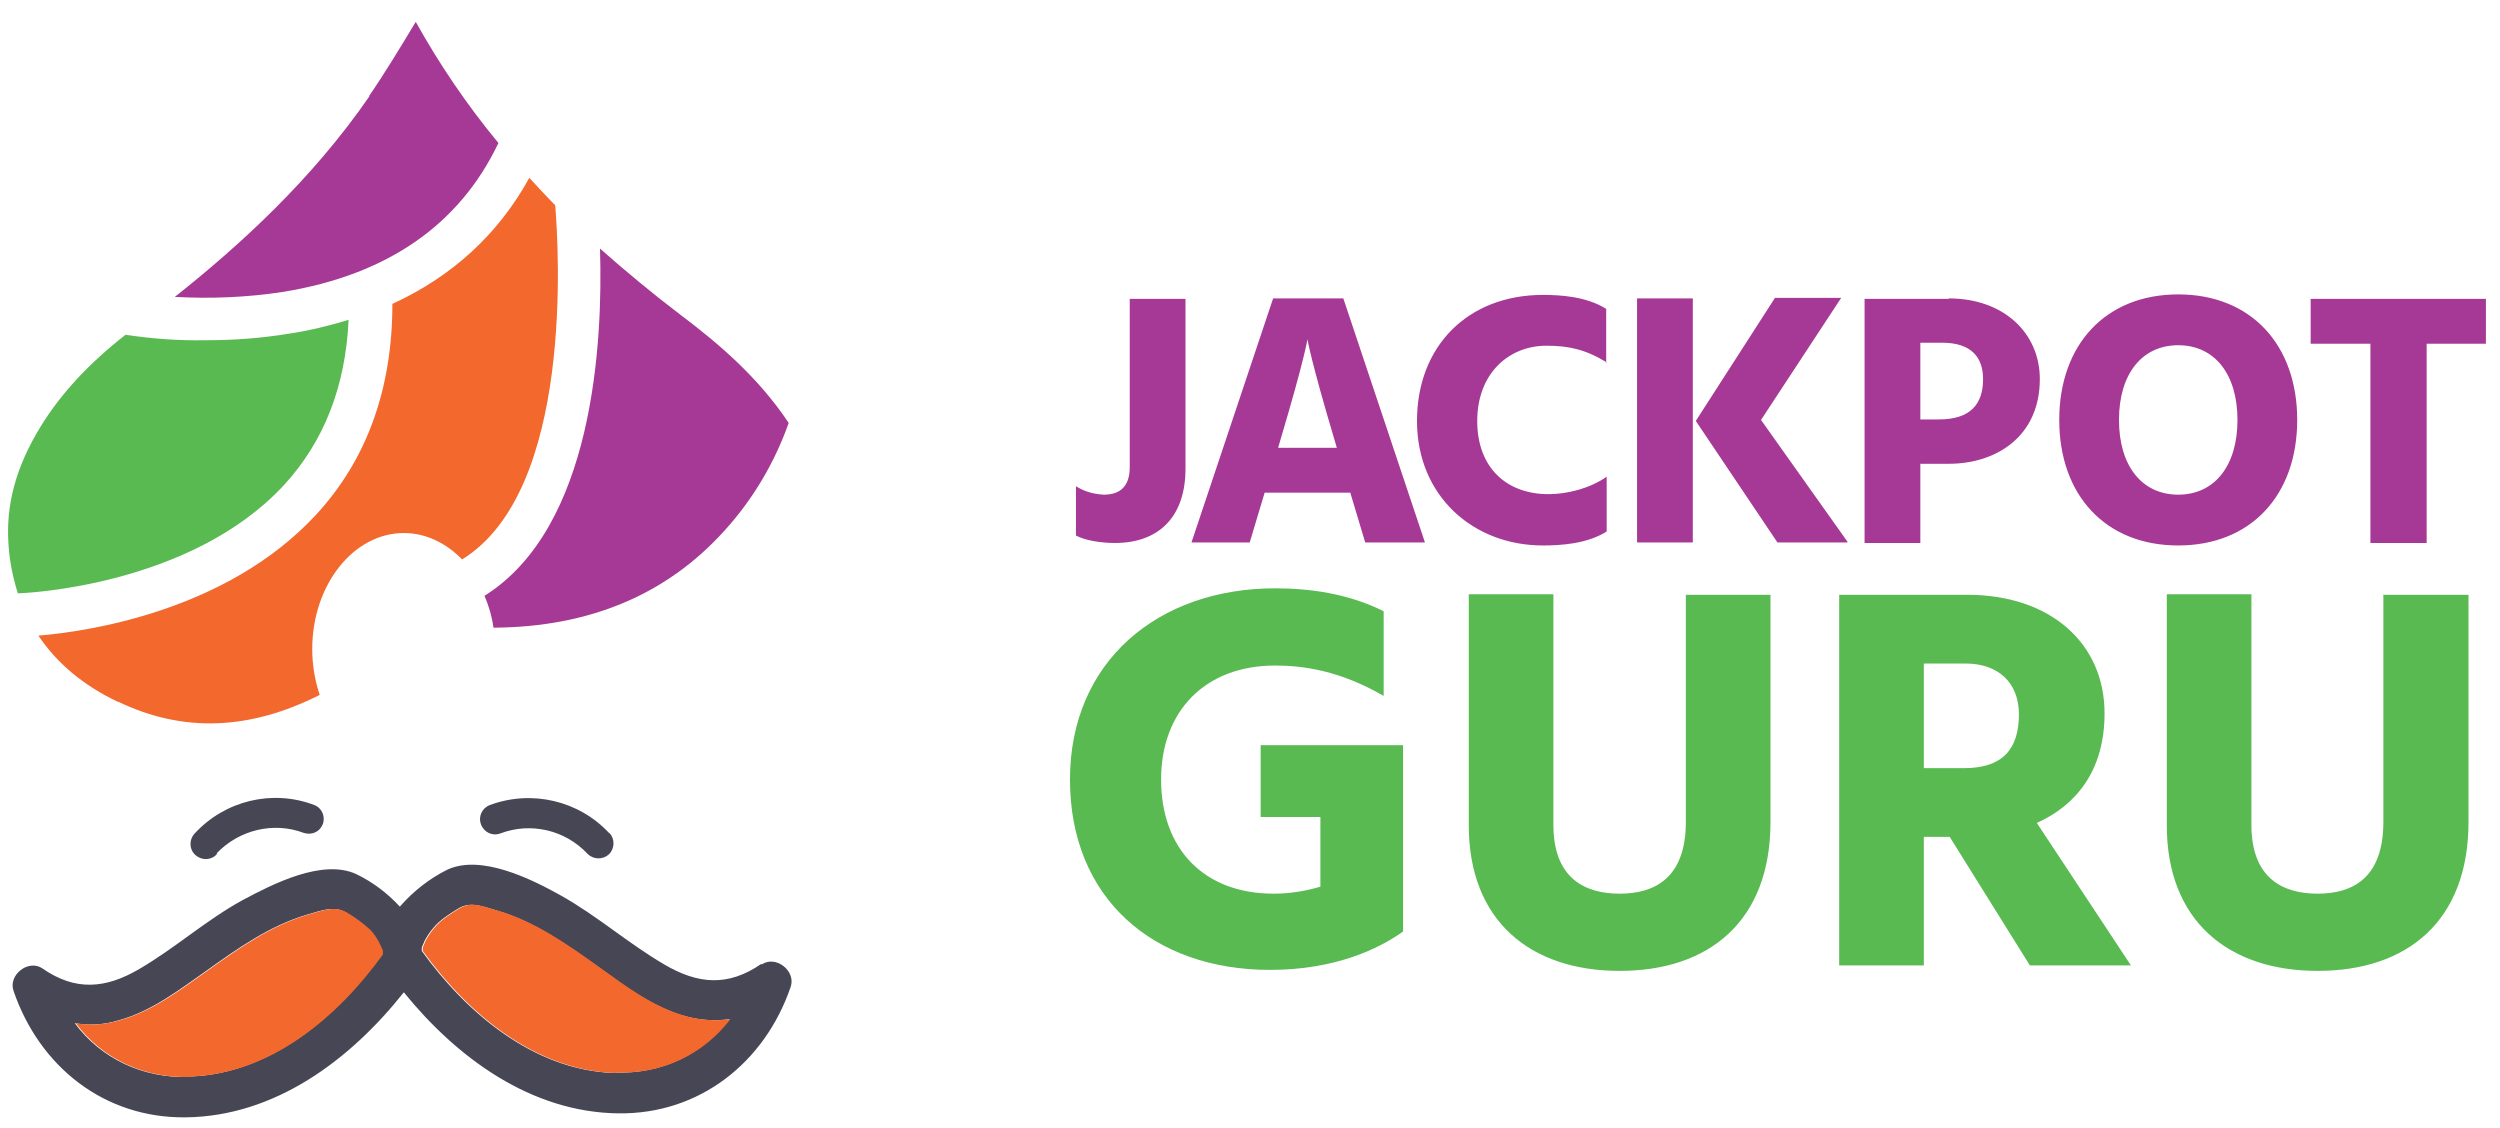
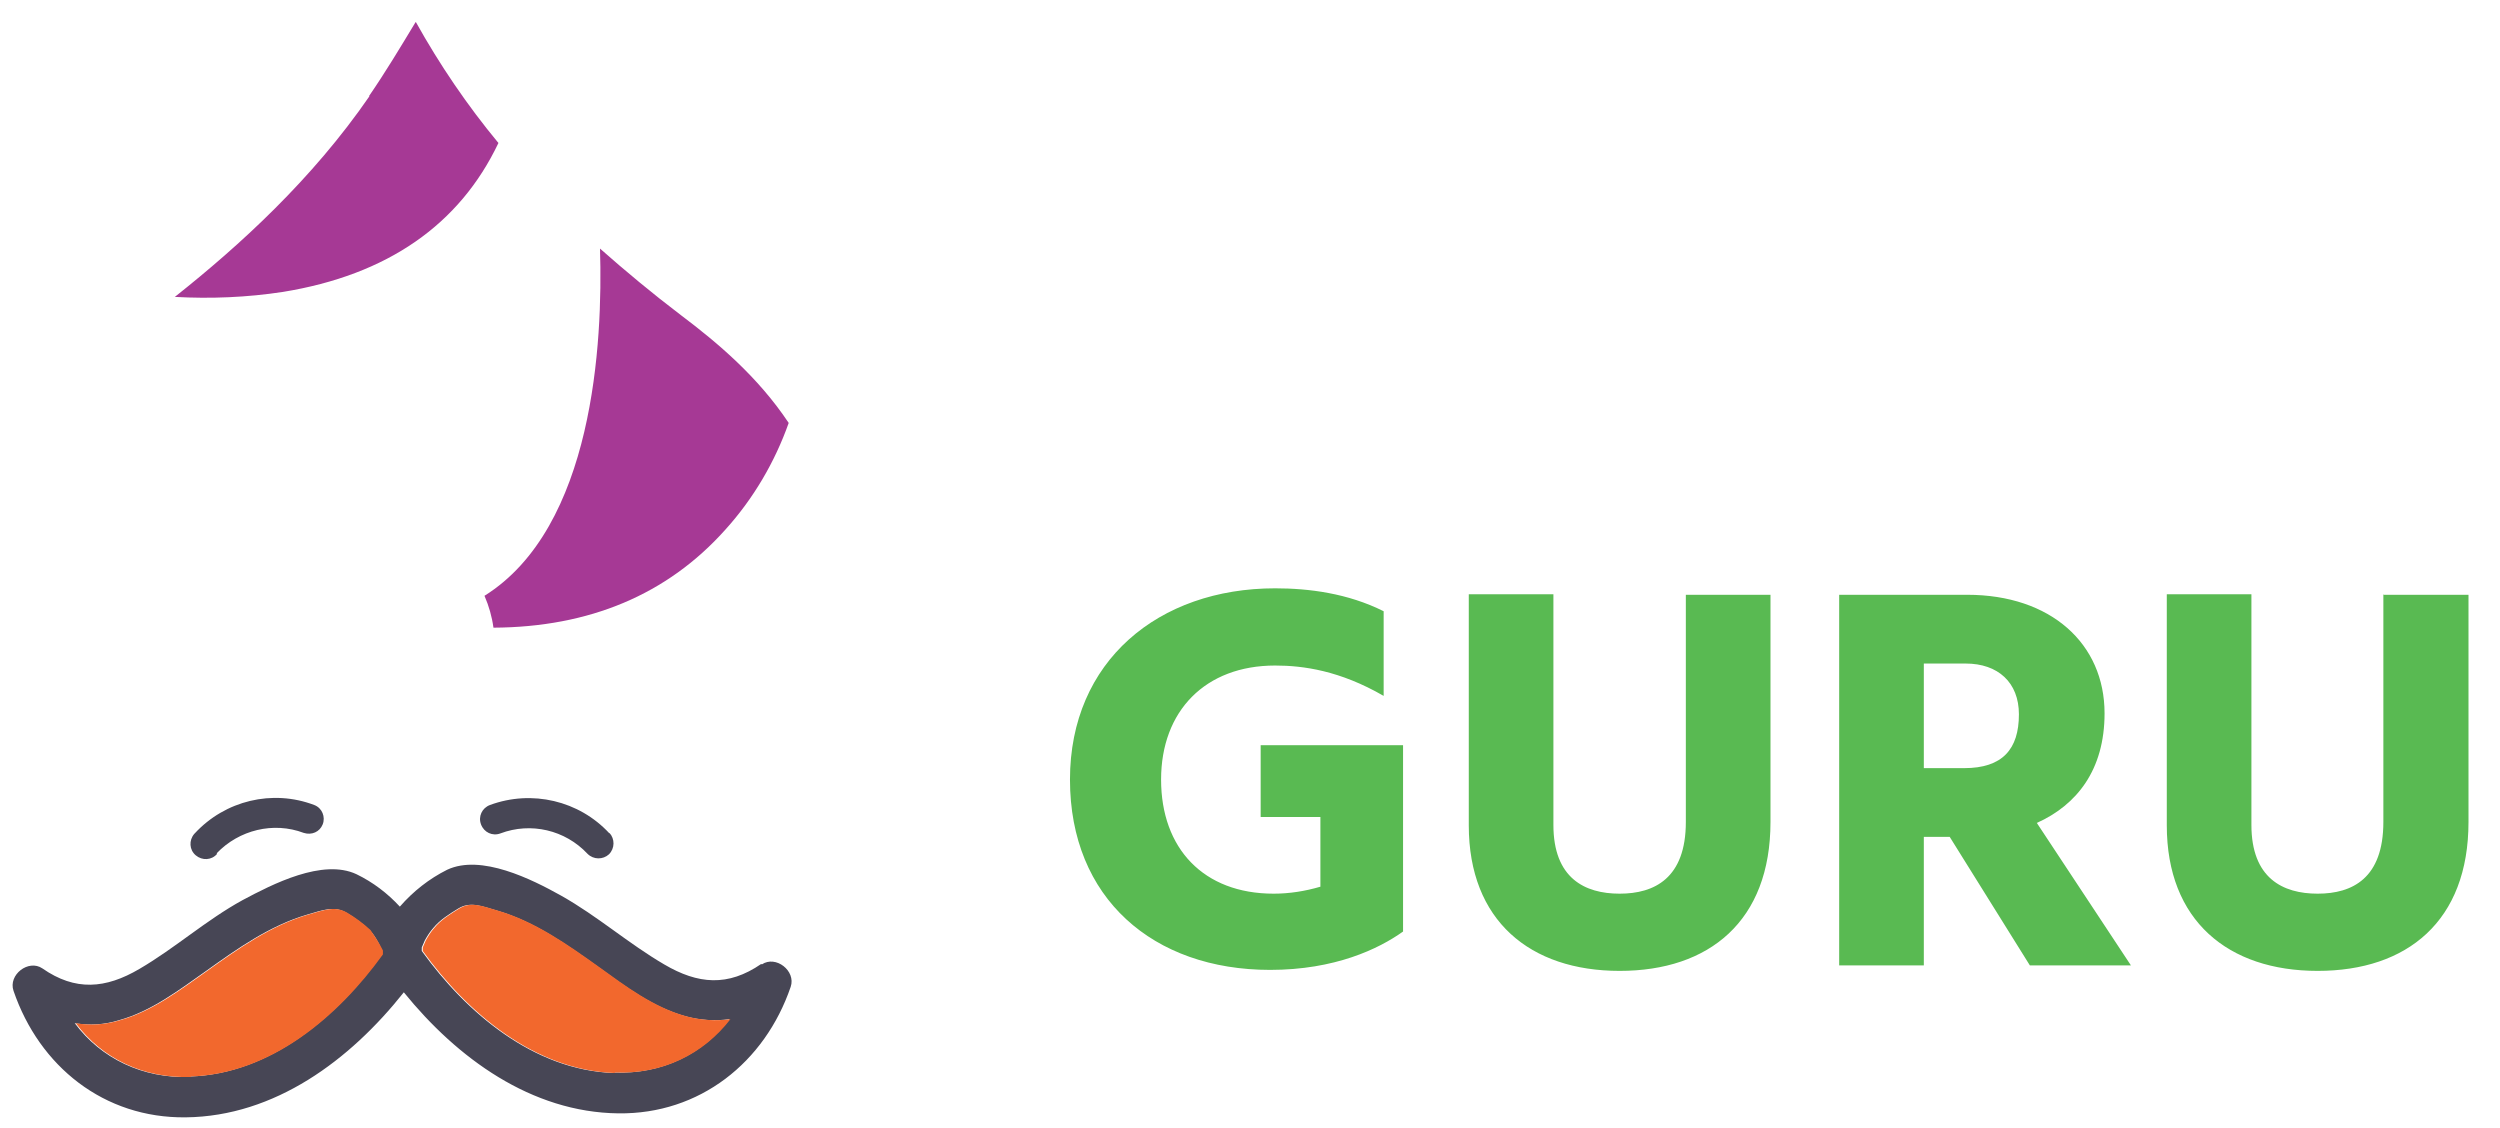
<svg xmlns="http://www.w3.org/2000/svg" width="113" height="51" viewBox="0 0 113 51" fill="none">
-   <path d="M48.633 21.976C49.016 22.224 49.443 22.336 49.894 22.359C50.636 22.359 51.064 21.976 51.064 21.12V13.51H53.584V21.188C53.584 23.327 52.414 24.543 50.389 24.543C49.781 24.543 49.038 24.43 48.633 24.205V21.976ZM61.033 22.269H57.162L56.487 24.52H53.854L57.545 13.488H60.718L64.408 24.52H61.708L61.033 22.269ZM60.425 20.242L60.313 19.86C59.233 16.235 59.097 15.334 59.097 15.334C59.097 15.334 58.962 16.235 57.882 19.86L57.77 20.242H60.425ZM72.645 16.392C71.654 15.784 70.889 15.627 69.899 15.627C68.189 15.627 66.771 16.887 66.771 19.026C66.771 21.166 68.121 22.336 69.989 22.336C70.867 22.336 71.879 22.066 72.622 21.548V24.025C71.722 24.588 70.529 24.655 69.742 24.655C66.569 24.655 64.048 22.404 64.048 19.026C64.048 15.649 66.344 13.33 69.742 13.33C70.529 13.33 71.699 13.397 72.6 13.96V16.392H72.645ZM73.995 13.488H76.515V24.52H73.995V13.488ZM83.491 24.52H80.341L76.65 19.026L80.228 13.465H83.221L79.598 18.981L83.514 24.498L83.491 24.52ZM88.082 13.488C90.58 13.488 92.2 15.064 92.2 17.135C92.2 19.702 90.265 20.963 88.082 20.963H86.799V24.543H84.279V13.51H88.082V13.488ZM87.632 18.959C89.095 18.959 89.635 18.238 89.635 17.135C89.635 16.144 89.095 15.491 87.789 15.491H86.799V18.959H87.632ZM98.456 13.307C101.742 13.307 103.834 15.582 103.834 18.981C103.834 22.381 101.742 24.655 98.456 24.655C95.171 24.655 93.078 22.381 93.078 18.981C93.078 15.582 95.171 13.307 98.456 13.307ZM98.456 22.359C100.099 22.359 101.134 21.053 101.134 18.981C101.134 16.91 100.099 15.604 98.456 15.604C96.813 15.604 95.778 16.91 95.778 18.981C95.778 21.053 96.813 22.359 98.456 22.359ZM112.363 15.537H109.685V24.543H107.142V15.537H104.442V13.51H112.363V15.537Z" fill="#A63995" />
  <path d="M63.418 42.105C62.316 42.893 60.335 43.839 57.41 43.839C52.121 43.839 48.363 40.597 48.363 35.238C48.363 29.879 52.369 26.592 57.635 26.592C59.165 26.592 60.92 26.817 62.541 27.628V31.455C60.56 30.307 58.895 30.082 57.635 30.082C54.484 30.082 52.481 32.131 52.481 35.238C52.481 38.345 54.394 40.394 57.567 40.394C58.287 40.394 58.985 40.282 59.682 40.079V36.927H56.982V33.684H63.418V42.128V42.105ZM76.2 26.884H80.026V37.152C80.026 41.633 77.258 43.884 73.207 43.884C69.156 43.884 66.389 41.61 66.389 37.309V26.862H70.214V37.287C70.214 39.696 71.632 40.394 73.207 40.394C74.782 40.394 76.2 39.696 76.2 37.152V26.862V26.884ZM88.127 37.827H86.957V43.636H83.131V26.884H88.915C92.695 26.884 95.126 29.091 95.126 32.243C95.126 34.81 93.865 36.386 92.065 37.197L96.318 43.636H91.75L88.127 37.827ZM86.957 34.72H88.78C90.512 34.72 91.255 33.864 91.255 32.288C91.255 30.847 90.31 29.992 88.847 29.992H86.957V34.72ZM107.75 26.884H111.576V37.152C111.576 41.633 108.808 43.884 104.757 43.884C100.706 43.884 97.939 41.61 97.939 37.309V26.862H101.764V37.287C101.764 39.696 103.182 40.394 104.757 40.394C106.332 40.394 107.728 39.696 107.728 37.152V26.862L107.75 26.884Z" fill="#59BA52" />
  <path d="M27.12 11.236C28.267 12.249 29.483 13.262 30.788 14.253C32.431 15.492 34.254 17.023 35.649 19.117C35.019 20.895 34.051 22.539 32.791 23.935C30.158 26.885 26.625 28.348 22.304 28.371C22.237 27.875 22.102 27.402 21.899 26.93C26.827 23.845 27.255 15.492 27.12 11.236ZM16.678 4.346C17.421 3.265 18.096 2.14 18.749 1.059L18.794 0.991C19.874 2.928 21.111 4.751 22.529 6.463C20.774 10.155 17.511 12.429 12.785 13.195C11.165 13.443 9.522 13.51 7.902 13.42C10.827 11.101 14.113 8.106 16.701 4.346H16.678Z" fill="#A63995" />
-   <path d="M0.813 26.84C0.588 26.119 0.431 25.376 0.386 24.633C0.251 22.832 0.723 21.098 1.826 19.297C2.749 17.788 4.031 16.415 5.674 15.131C6.867 15.311 8.082 15.402 9.297 15.379C10.557 15.379 11.795 15.289 13.033 15.086C13.955 14.951 14.878 14.726 15.756 14.456C15.621 17.45 14.653 19.95 12.83 21.931C8.622 26.479 1.151 26.817 0.813 26.817V26.84Z" fill="#59BA52" />
-   <path d="M5.336 31.726C3.761 30.983 2.568 29.969 1.736 28.731C3.896 28.551 10.22 27.65 14.27 23.282C16.588 20.783 17.736 17.563 17.736 13.735C20.436 12.497 22.529 10.583 23.924 8.039C24.307 8.444 24.689 8.872 25.095 9.277C25.252 11.191 25.95 22.179 20.886 25.286C20.166 24.543 19.244 24.093 18.253 24.093C15.981 24.093 14.113 26.434 14.113 29.339C14.113 30.037 14.225 30.735 14.45 31.41C11.277 33.009 8.284 33.122 5.359 31.726H5.336Z" fill="#F2682D" />
  <path d="M9.815 38.593C9.567 38.886 9.14 38.908 8.847 38.66C8.555 38.413 8.532 37.985 8.78 37.692C8.78 37.692 8.78 37.692 8.802 37.67C10.175 36.184 12.313 35.666 14.203 36.386C14.563 36.521 14.72 36.927 14.585 37.264C14.45 37.602 14.09 37.76 13.73 37.647C12.358 37.129 10.805 37.512 9.792 38.57M27.547 37.647C27.795 37.917 27.795 38.345 27.525 38.615C27.255 38.863 26.827 38.863 26.557 38.593C25.545 37.512 23.992 37.152 22.619 37.67C22.259 37.805 21.877 37.625 21.742 37.264C21.607 36.904 21.787 36.521 22.147 36.386C24.037 35.688 26.175 36.184 27.547 37.67M34.411 43.569C32.903 44.605 31.553 44.492 30.023 43.592C28.403 42.646 27.007 41.407 25.365 40.484C24.037 39.741 21.742 38.593 20.211 39.313C19.401 39.719 18.681 40.282 18.073 40.98C17.511 40.372 16.858 39.876 16.116 39.516C14.585 38.795 12.313 39.966 10.962 40.687C9.32 41.587 7.924 42.848 6.304 43.794C4.774 44.695 3.401 44.807 1.916 43.772C1.286 43.344 0.363 44.064 0.611 44.785C1.781 48.207 4.706 50.549 8.397 50.504C12.425 50.459 15.823 47.914 18.253 44.852C20.661 47.825 24.014 50.279 27.953 50.324C31.621 50.369 34.569 48.027 35.739 44.605C35.986 43.884 35.064 43.164 34.434 43.592L34.411 43.569ZM8.577 48.68C6.439 48.748 4.571 47.847 3.379 46.248C4.054 46.361 4.729 46.316 5.382 46.113C6.844 45.708 8.104 44.74 9.32 43.884C10.737 42.871 12.2 41.835 13.888 41.34C14.585 41.137 15.103 40.935 15.643 41.25C16.026 41.475 16.386 41.745 16.701 42.038C16.858 42.196 16.971 42.376 17.083 42.578C17.128 42.646 17.196 42.848 17.263 42.961C17.263 43.029 17.263 43.074 17.263 43.141C15.238 45.956 12.2 48.545 8.577 48.658V48.68ZM27.727 48.5C24.127 48.365 21.089 45.798 19.064 42.983C19.064 42.938 19.064 42.894 19.064 42.826C19.109 42.713 19.154 42.623 19.199 42.511C19.311 42.308 19.424 42.128 19.581 41.948C19.874 41.587 20.301 41.317 20.706 41.07C21.247 40.732 21.764 40.957 22.462 41.16C24.149 41.655 25.612 42.691 27.03 43.704C28.245 44.582 29.505 45.528 30.968 45.933C31.621 46.113 32.296 46.158 32.971 46.068C31.756 47.644 29.91 48.568 27.75 48.477L27.727 48.5Z" fill="#474655" />
-   <path d="M8.622 48.68C6.484 48.748 4.617 47.847 3.424 46.248C4.099 46.361 4.774 46.316 5.427 46.113C6.889 45.708 8.15 44.74 9.365 43.884C10.783 42.871 12.245 41.835 13.933 41.34C14.631 41.137 15.148 40.934 15.688 41.25C16.071 41.475 16.431 41.745 16.746 42.038C16.903 42.195 17.016 42.376 17.128 42.578C17.174 42.646 17.241 42.848 17.308 42.961C17.308 43.029 17.308 43.074 17.308 43.141C15.283 45.956 12.245 48.545 8.622 48.657V48.68ZM27.773 48.5C24.172 48.365 21.134 45.798 19.109 42.983C19.109 42.938 19.109 42.893 19.109 42.826C19.154 42.713 19.199 42.623 19.244 42.511C19.356 42.308 19.469 42.128 19.626 41.948C19.919 41.587 20.346 41.317 20.752 41.07C21.292 40.732 21.809 40.957 22.507 41.16C24.195 41.655 25.657 42.691 27.075 43.704C28.29 44.582 29.55 45.528 31.013 45.933C31.666 46.113 32.341 46.158 33.016 46.068C31.801 47.644 29.956 48.567 27.795 48.477L27.773 48.5Z" fill="#F2682D" />
+   <path d="M8.622 48.68C6.484 48.748 4.617 47.847 3.424 46.248C4.099 46.361 4.774 46.316 5.427 46.113C6.889 45.708 8.15 44.74 9.365 43.884C10.783 42.871 12.245 41.835 13.933 41.34C14.631 41.137 15.148 40.934 15.688 41.25C16.071 41.475 16.431 41.745 16.746 42.038C17.174 42.646 17.241 42.848 17.308 42.961C17.308 43.029 17.308 43.074 17.308 43.141C15.283 45.956 12.245 48.545 8.622 48.657V48.68ZM27.773 48.5C24.172 48.365 21.134 45.798 19.109 42.983C19.109 42.938 19.109 42.893 19.109 42.826C19.154 42.713 19.199 42.623 19.244 42.511C19.356 42.308 19.469 42.128 19.626 41.948C19.919 41.587 20.346 41.317 20.752 41.07C21.292 40.732 21.809 40.957 22.507 41.16C24.195 41.655 25.657 42.691 27.075 43.704C28.29 44.582 29.55 45.528 31.013 45.933C31.666 46.113 32.341 46.158 33.016 46.068C31.801 47.644 29.956 48.567 27.795 48.477L27.773 48.5Z" fill="#F2682D" />
</svg>